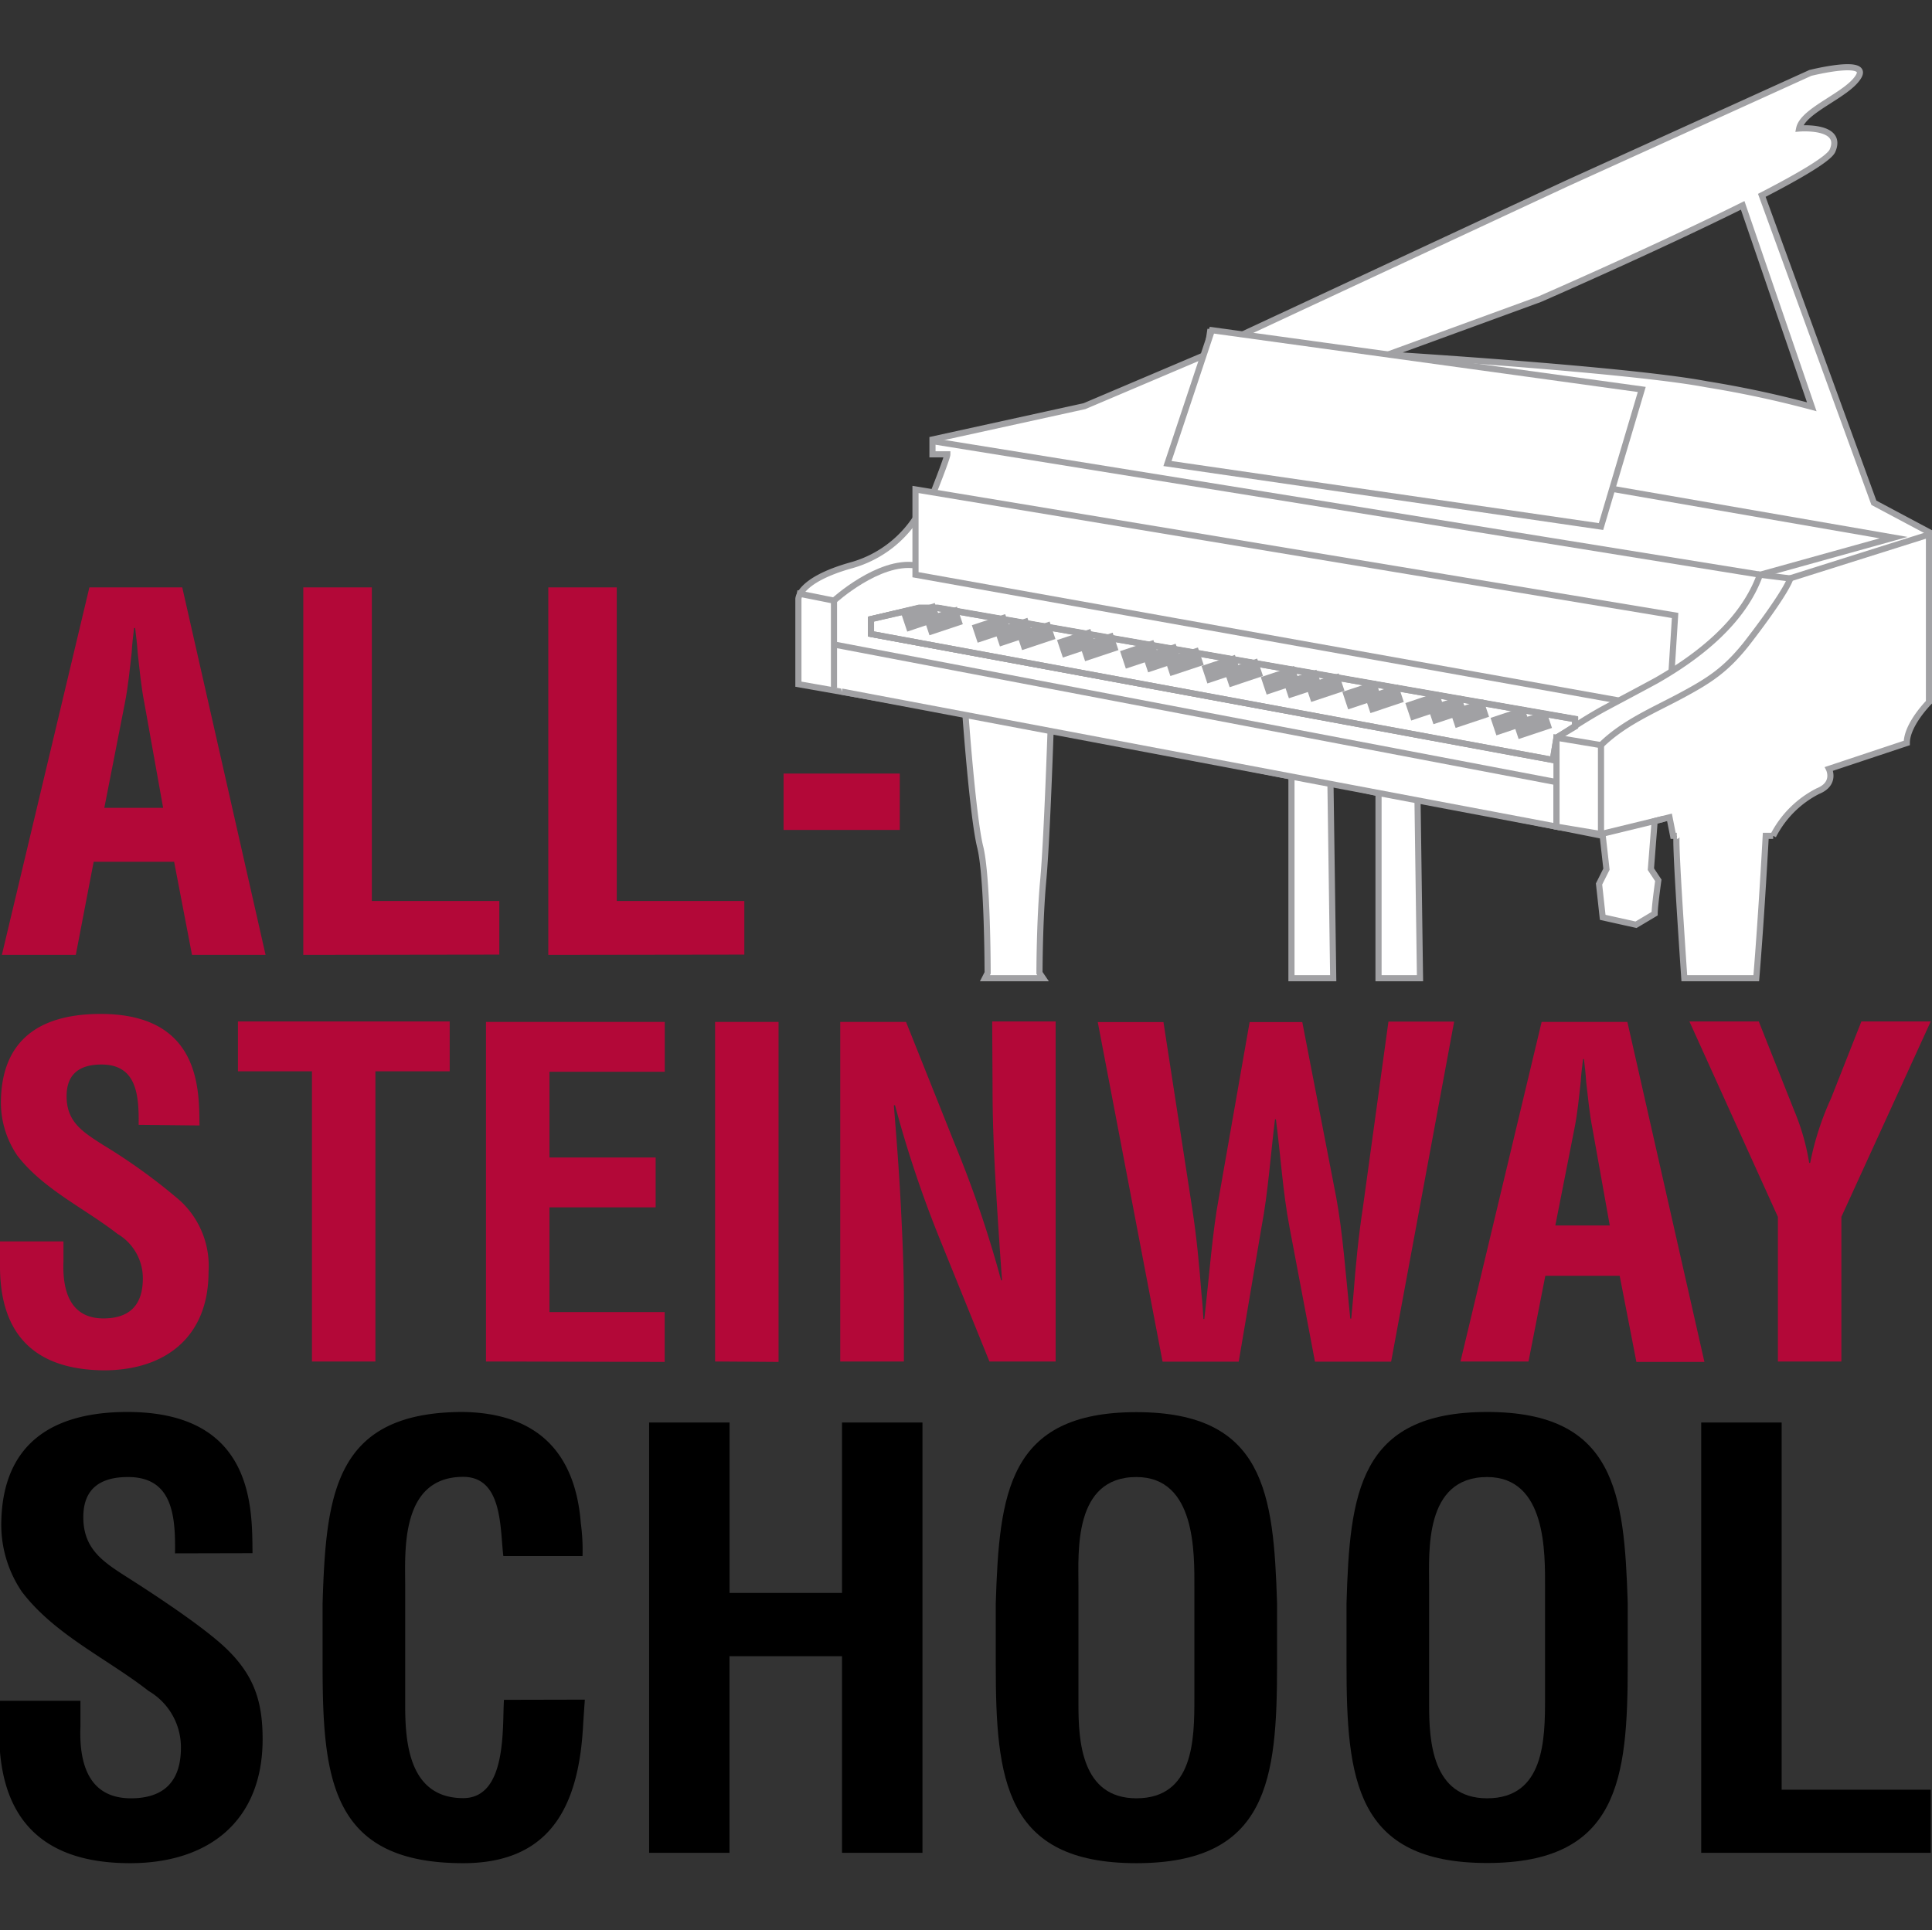
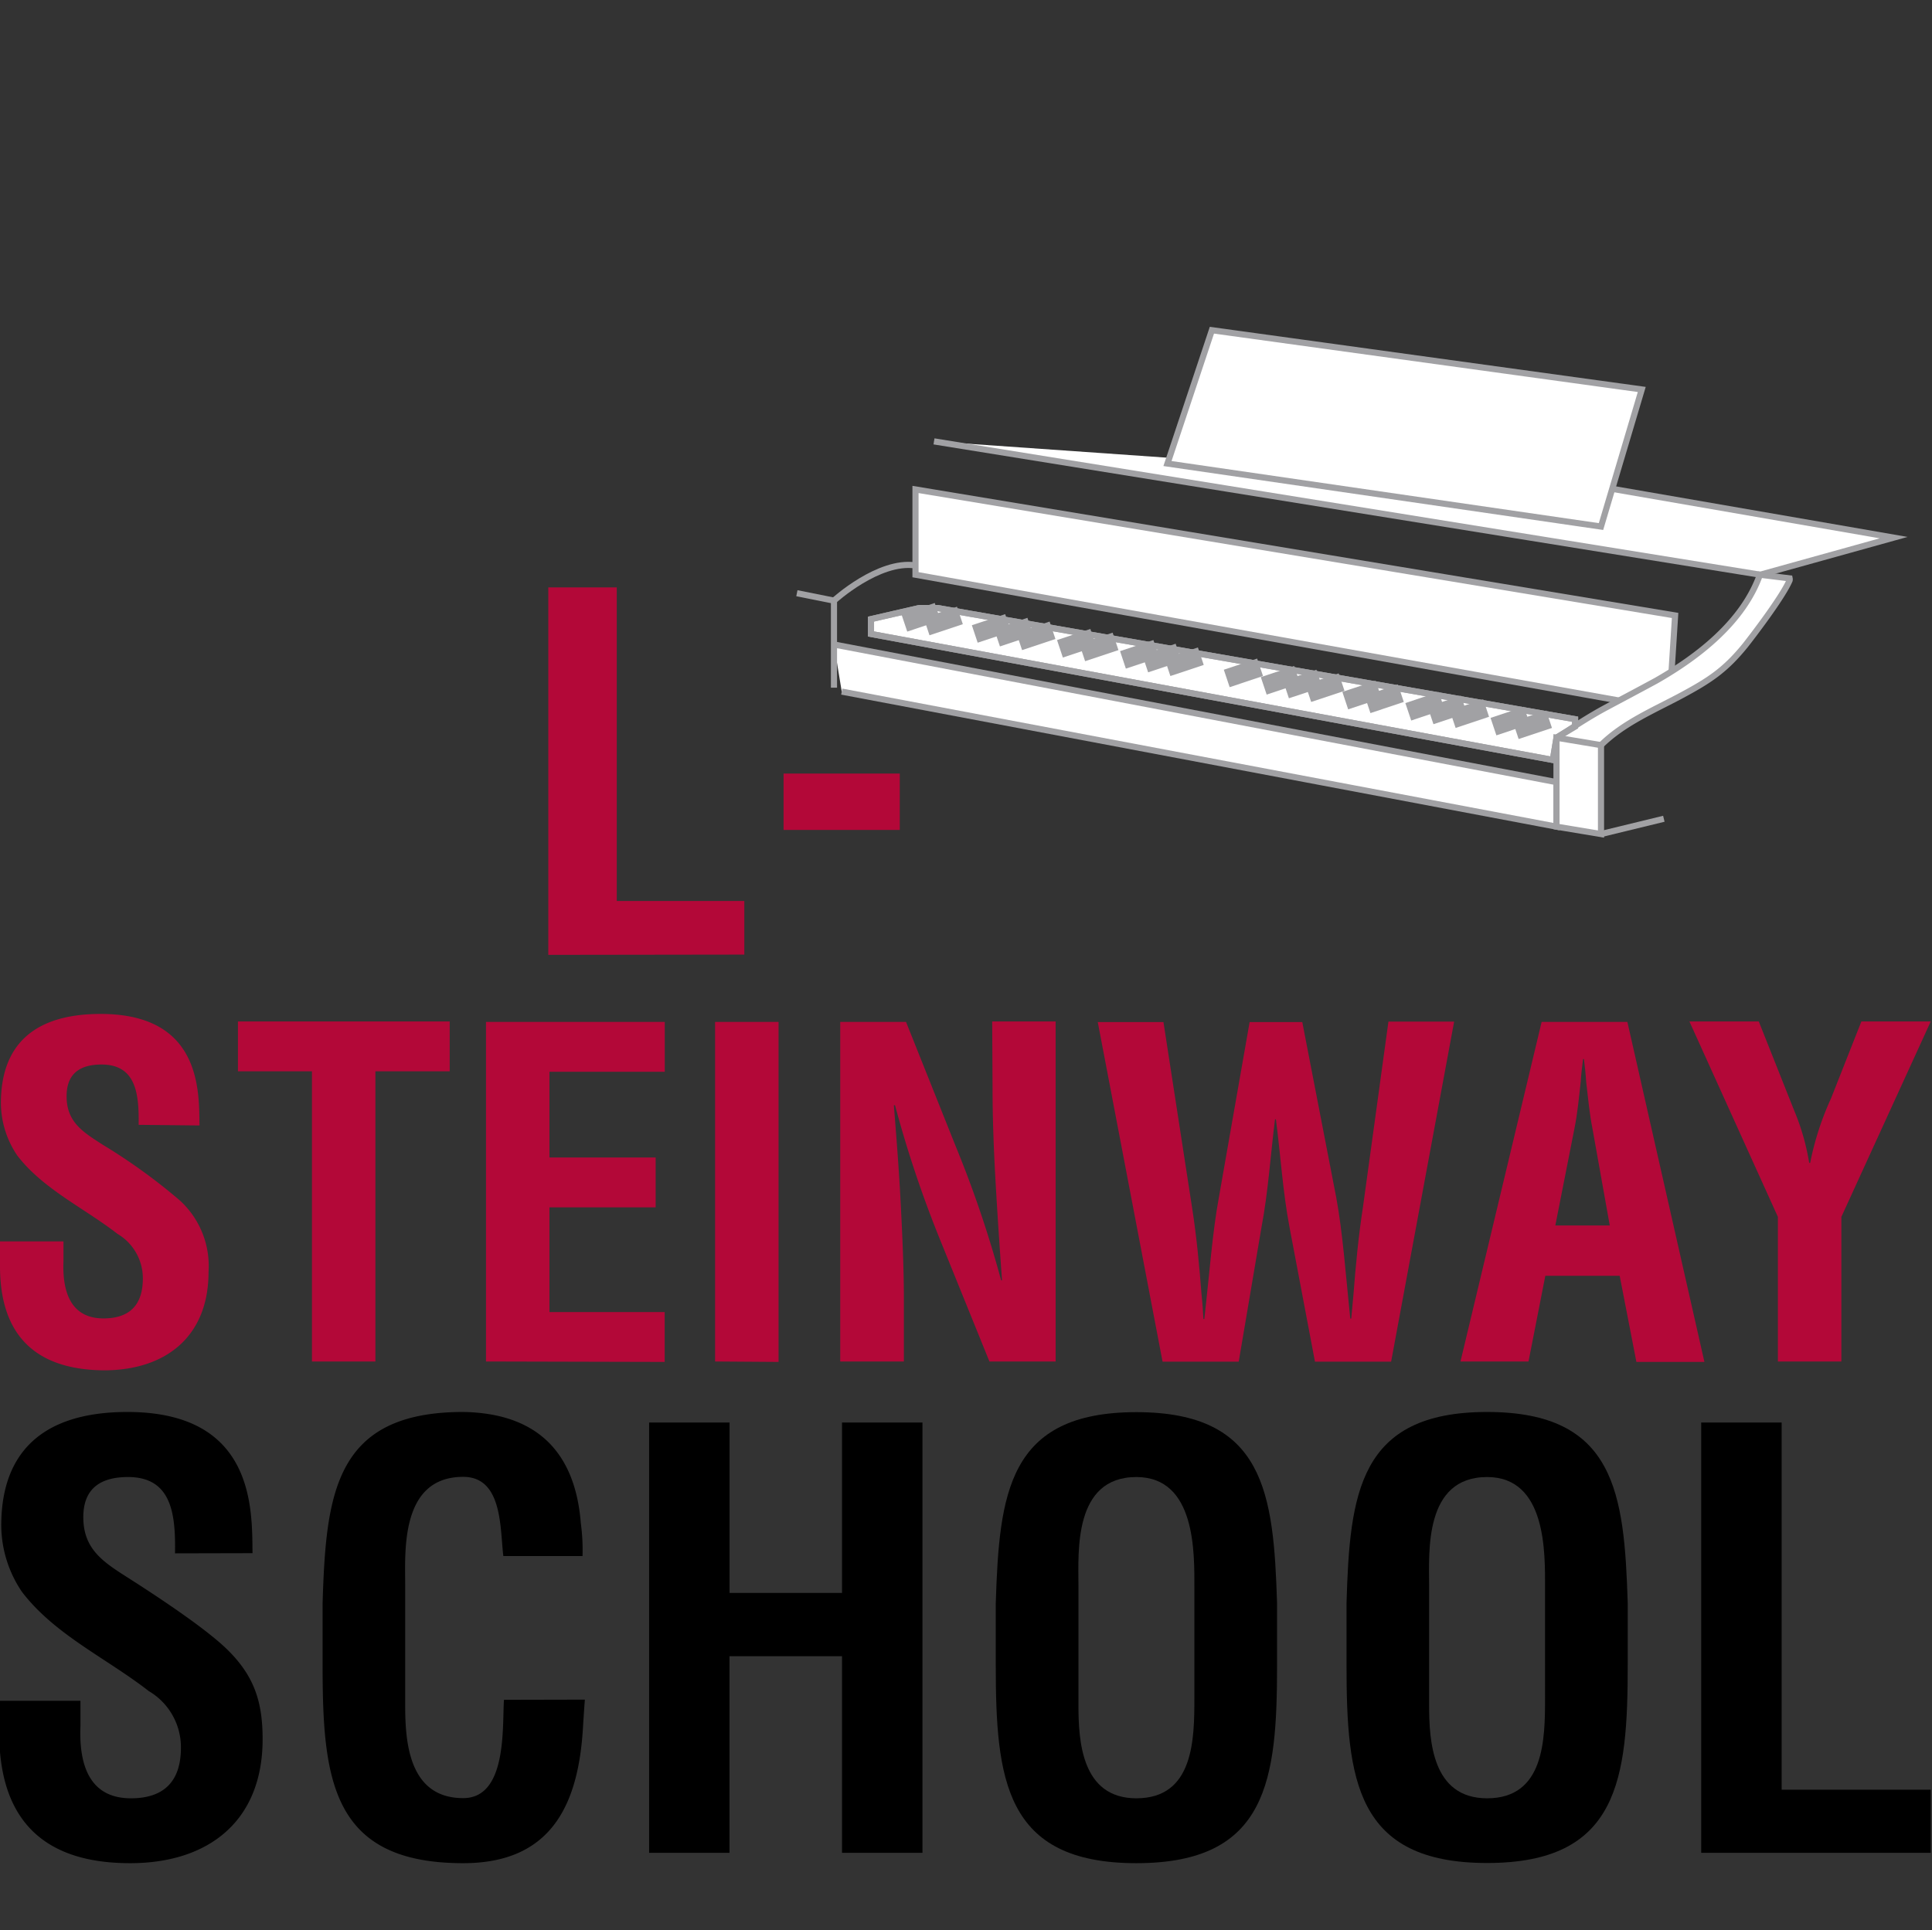
<svg xmlns="http://www.w3.org/2000/svg" viewBox="0 0 216.14 216">
  <rect x="0" y="0" width="216.14" height="216" fill="#333333" stroke="none" />
  <title>all-steinway</title>
-   <path d="M209.64,56.26,197.1,21.86c4.3-2.22,7.53-4.12,7.91-5,1.25-2.9-3.73-2.48-3.73-2.48.42-2.07,5.39-3.73,6.64-5.81s-5.39-.41-5.39-.41L175.17,20.58l-36.48,17-3.32-.41L135,39.64l-13.68,5.81-17,3.73v1.66h1.66c0,.41-1.66,4.56-1.66,4.56L102.62,55v2.07H103a12.68,12.68,0,0,1-7.88,6.22c-5.8,1.66-5.8,3.73-5.8,3.73v9.54L108,79.85s.83,11.61,1.66,14.93.83,14.09.83,14.09l-.3.59h6.5l-.4-.59s0-5.8.42-10.36.83-17,.83-17l26.94,5.39v22.56h4.67l-.31-21.94,5.38,1.25v20.69h4.64l-.28-20.07,20.72,4.14.42,3.73-.83,1.66.41,3.73,3.73.83,2.08-1.24c0-.83.41-3.73.41-3.73l-.83-1.25.42-5.38,1.66-.42.41,2.07h.41c-.2,0,.29,7.87.84,15.93h8.05c.59-7.14,1.06-15.93,1.06-15.93h.83a11.46,11.46,0,0,1,5-5c2.07-.83,1.24-2.49,1.24-2.49l8.71-2.9c0-2.07,2.48-4.56,2.48-4.56V59.54ZM176.2,81.31l-2.07,1.24L173.72,85,97.44,70.94V69.28L102.83,68h2.07l71.3,12.44ZM190.92,43c-8.7-1.66-35.65-3.32-35.65-3.32l17-6.21s13-5.67,22.69-10.49l7.73,22.54A117.12,117.12,0,0,0,190.92,43Z" style="fill:#fff;stroke:#a1a1a4;stroke-miterlimit:10;stroke-width:0.687px" />
  <polyline points="104.49 49.39 196.93 64.31 211.85 60.16 180.36 54.7" style="fill:#fff;stroke:#a1a1a4;stroke-miterlimit:10;stroke-width:0.687px" />
  <polygon points="102.83 68.04 97.44 69.28 97.44 70.94 173.72 85.04 174.13 82.55 176.21 81.31 176.21 80.48 104.9 68.04 102.83 68.04" style="fill:#fff;stroke:#a1a1a4;stroke-miterlimit:10;stroke-width:0.687px" />
  <polygon points="102.42 54.77 187.4 68.87 186.98 75.5 181.18 78.4 102.42 64.31 102.42 54.77" style="fill:#fff;stroke:#a1a1a4;stroke-miterlimit:10;stroke-width:0.687px" />
  <polygon points="135.58 36.95 130.61 51.87 179.11 58.92 183.67 43.58 135.58 36.95" style="fill:#fff;stroke:#a1a1a4;stroke-miterlimit:10;stroke-width:0.687px" />
  <polyline points="93.3 72.12 174.13 87.52 174.13 92.5 94.17 77.39" style="fill:#fff;stroke:#a1a1a4;stroke-miterlimit:10;stroke-width:0.687px" />
  <polyline points="89.15 66.38 93.3 67.21 93.3 76.95" style="fill:none;stroke:#a1a1a4;stroke-miterlimit:10;stroke-width:0.687px" />
  <path d="M93.3,67.21s5-4.56,9.12-3.94" style="fill:none;stroke:#a1a1a4;stroke-miterlimit:10;stroke-width:0.687px" />
  <path d="M179.11,83.38c2.55-2.51,5.89-3.89,9-5.56S193,75,195.27,72.19c.79-1,4.15-5.39,4.94-7.25a.54.54,0,0,0,0-.22l-3.32-.41C195,69.6,190,73.47,185.29,76.16c-1.84,1-3.73,2-5.6,3s-3.6,2.15-5.38,3.29l-.18.11" style="fill:#fff;stroke:#a1a1a4;stroke-miterlimit:10;stroke-width:0.687px" />
  <polygon points="174.13 82.55 174.13 92.5 179.11 93.33 179.11 83.38 174.13 82.55" style="fill:#fff;stroke:#a1a1a4;stroke-miterlimit:10;stroke-width:0.687px" />
-   <line x1="200.25" y1="64.72" x2="216" y2="59.75" style="fill:#fff;stroke:#a1a1a4;stroke-miterlimit:10;stroke-width:0.687px" />
  <line x1="101.17" y1="69.7" x2="104.9" y2="68.45" style="fill:#fff;stroke:#a1a1a4;stroke-miterlimit:10;stroke-width:2.06px" />
  <polygon points="102.83 68.04 97.44 69.28 97.44 70.94 173.72 85.04 174.13 82.55 176.21 81.31 176.21 80.48 104.9 68.04 102.83 68.04" style="fill:none;stroke:#a1a1a4;stroke-miterlimit:10;stroke-width:0.687px" />
  <line x1="103.66" y1="70.11" x2="107.39" y2="68.87" style="fill:#fff;stroke:#a1a1a4;stroke-miterlimit:10;stroke-width:2.06px" />
  <line x1="118.58" y1="72.6" x2="122.31" y2="71.36" style="fill:#fff;stroke:#a1a1a4;stroke-miterlimit:10;stroke-width:2.06px" />
  <line x1="121.07" y1="73.01" x2="124.8" y2="71.77" style="fill:#fff;stroke:#a1a1a4;stroke-miterlimit:10;stroke-width:2.06px" />
  <line x1="125.63" y1="73.84" x2="129.36" y2="72.6" style="fill:#fff;stroke:#a1a1a4;stroke-miterlimit:10;stroke-width:2.06px" />
  <line x1="128.12" y1="74.26" x2="131.85" y2="73.01" style="fill:#fff;stroke:#a1a1a4;stroke-miterlimit:10;stroke-width:2.06px" />
  <line x1="130.61" y1="74.67" x2="134.34" y2="73.43" style="fill:#fff;stroke:#a1a1a4;stroke-miterlimit:10;stroke-width:2.06px" />
-   <line x1="134.75" y1="75.5" x2="138.48" y2="74.26" style="fill:#fff;stroke:#a1a1a4;stroke-miterlimit:10;stroke-width:2.06px" />
  <line x1="137.24" y1="75.92" x2="140.97" y2="74.67" style="fill:#fff;stroke:#a1a1a4;stroke-miterlimit:10;stroke-width:2.06px" />
  <line x1="141.38" y1="76.75" x2="145.11" y2="75.5" style="fill:#fff;stroke:#a1a1a4;stroke-miterlimit:10;stroke-width:2.06px" />
  <line x1="143.87" y1="77.16" x2="147.6" y2="75.92" style="fill:#fff;stroke:#a1a1a4;stroke-miterlimit:10;stroke-width:2.06px" />
  <line x1="146.36" y1="77.57" x2="150.09" y2="76.33" style="fill:#fff;stroke:#a1a1a4;stroke-miterlimit:10;stroke-width:2.06px" />
  <line x1="150.5" y1="78.4" x2="154.23" y2="77.16" style="fill:#fff;stroke:#a1a1a4;stroke-miterlimit:10;stroke-width:2.06px" />
  <line x1="152.99" y1="78.82" x2="156.72" y2="77.57" style="fill:#fff;stroke:#a1a1a4;stroke-miterlimit:10;stroke-width:2.06px" />
  <line x1="157.55" y1="79.65" x2="161.28" y2="78.4" style="fill:#fff;stroke:#a1a1a4;stroke-miterlimit:10;stroke-width:2.06px" />
  <line x1="160.04" y1="80.06" x2="163.77" y2="78.82" style="fill:#fff;stroke:#a1a1a4;stroke-miterlimit:10;stroke-width:2.06px" />
  <line x1="162.52" y1="80.48" x2="166.26" y2="79.23" style="fill:#fff;stroke:#a1a1a4;stroke-miterlimit:10;stroke-width:2.06px" />
  <line x1="167.08" y1="81.31" x2="170.82" y2="80.06" style="fill:#fff;stroke:#a1a1a4;stroke-miterlimit:10;stroke-width:2.06px" />
  <line x1="169.57" y1="81.72" x2="173.3" y2="80.48" style="fill:#fff;stroke:#a1a1a4;stroke-miterlimit:10;stroke-width:2.06px" />
  <line x1="109.05" y1="70.94" x2="112.78" y2="69.7" style="fill:#fff;stroke:#a1a1a4;stroke-miterlimit:10;stroke-width:2.06px" />
  <line x1="111.54" y1="71.36" x2="115.27" y2="70.11" style="fill:#fff;stroke:#a1a1a4;stroke-miterlimit:10;stroke-width:2.06px" />
  <line x1="114.02" y1="71.77" x2="117.75" y2="70.53" style="fill:#fff;stroke:#a1a1a4;stroke-miterlimit:10;stroke-width:2.06px" />
  <line x1="179.11" y1="93.33" x2="186.14" y2="91.62" style="fill:#fff;stroke:#a1a1a4;stroke-miterlimit:10;stroke-width:0.687px" />
  <path d="M198,93.53" style="fill:#fff;stroke:#a1a1a4;stroke-miterlimit:10;stroke-width:0.687px" />
  <path d="M187,93.33" style="fill:#fff;stroke:#a1a1a4;stroke-miterlimit:10;stroke-width:0.687px" />
-   <path d="M.21,106.85,10,65.73H20.39l9.32,41.12H21.48l-2-10.42h-9l-2,10.42ZM11.67,90.4h6.58L16.16,78.72c-.38-1.92-.54-3.78-.76-5.7-.06-.93-.17-1.86-.28-2.74H15c-.11.88-.22,1.81-.27,2.74-.22,1.92-.39,3.78-.77,5.7Z" style="fill:#b30838" />
-   <path d="M33.93,106.85V65.73H41.6v35.09H55.86v6Z" style="fill:#b30838" />
  <path d="M61.34,106.85V65.73H69v35.09H83.27v6Z" style="fill:#b30838" />
  <path d="M87.66,92.87V86.56h13v6.31Z" style="fill:#b30838" />
  <path d="M19.58,173.82c.07-4.31-.32-8.54-5.26-8.54-3,0-5,1.22-5,4.49,0,3.66,2.32,5.07,5.14,6.87s8.41,5.46,10.92,7.9c3.08,3,4,5.91,4,10.08,0,9.12-6,13.87-14.83,13.87-10.79,0-14.64-6-14.64-14.64v-3.53H9v2.82c-.19,4.69,1.22,8.09,5.65,8.09,3.79,0,5.59-2,5.59-5.65a7.29,7.29,0,0,0-3.6-6.35c-4.69-3.66-10.53-6.3-14.19-11.11a13.38,13.38,0,0,1-2.31-7.39C.13,162.52,4.75,158,14.25,158c14.32,0,13.94,11,14,15.8Z" />
-   <path d="M65.43,190.19c-.07.9-.13,1.86-.19,2.76-.45,8.8-3.41,15.54-13.42,15.54-14.77,0-15.73-9.38-15.73-22.22V179.4C36.47,167.14,37.43,158,51.82,158c8,.13,12.52,4.24,13.16,12.46a22.45,22.45,0,0,1,.19,3.66H56.31c-.38-3.08-.06-8.86-4.49-8.86-7.07,0-6.49,8.41-6.49,12.13v13.36c0,4,.32,10.46,6.49,10.46,4.94,0,4.36-8,4.56-11Z" />
+   <path d="M65.43,190.19c-.07.9-.13,1.86-.19,2.76-.45,8.8-3.41,15.54-13.42,15.54-14.77,0-15.73-9.38-15.73-22.22V179.4C36.47,167.14,37.43,158,51.82,158c8,.13,12.52,4.24,13.16,12.46a22.45,22.45,0,0,1,.19,3.66H56.31c-.38-3.08-.06-8.86-4.49-8.86-7.07,0-6.49,8.41-6.49,12.13v13.36c0,4,.32,10.46,6.49,10.46,4.94,0,4.36-8,4.56-11" />
  <path d="M72.62,207.33V159.18h9v19.07H94.2V159.18h9v48.15h-9v-22H81.61v22Z" />
  <path d="M111.4,179.4c.39-12.26,1.35-21.38,15.73-21.38s15.35,9.12,15.74,21.38v6.87c0,12.84-1,22.22-15.74,22.22s-15.73-9.38-15.73-22.22Zm9.25,11.37c0,4,.32,10.46,6.48,10.46,6.43,0,6.49-6.61,6.49-11.23V177.67c0-3.85.19-12.39-6.49-12.39-7.06,0-6.48,8.41-6.48,12.13Z" />
  <path d="M150.64,179.4C151,167.14,152,158,166.37,158s15.34,9.12,15.73,21.38v6.87c0,12.84-1,22.22-15.73,22.22s-15.73-9.38-15.73-22.22Zm9.24,11.37c0,4,.32,10.46,6.49,10.46,6.42,0,6.48-6.61,6.48-11.23V177.67c0-3.85.19-12.39-6.48-12.39-7.07,0-6.49,8.41-6.49,12.13Z" />
  <path d="M190.32,207.33V159.18h9v41.09H216v7.06Z" />
  <path d="M15.51,125.87c.05-3.4-.25-6.75-4.16-6.75-2.38,0-3.9,1-3.9,3.55,0,2.89,1.82,4,4.05,5.43a64.88,64.88,0,0,1,8.63,6.24,9.94,9.94,0,0,1,3.2,8c0,7.21-4.77,11-11.72,11C3.08,153.26,0,148.49,0,141.7v-2.79h7.1v2.23c-.15,3.7,1,6.39,4.47,6.39,3,0,4.41-1.57,4.41-4.46a5.76,5.76,0,0,0-2.84-5c-3.71-2.89-8.32-5-11.21-8.77a10.58,10.58,0,0,1-1.83-5.84c0-6.49,3.65-10,11.16-10,11.31,0,11,8.72,11.06,12.48Z" style="fill:#b30838" />
  <path d="M26.62,114.3H50.31v5.58H42v32.47h-7.1V119.88H26.62Z" style="fill:#b30838" />
  <path d="M54.37,152.35v-38h20v5.58H61.47v9.59H73.35v5.58H61.47v11.72H74.36v5.58Z" style="fill:#b30838" />
  <path d="M80,152.35v-38h7.1v38.05Z" style="fill:#b30838" />
  <path d="M111,114.3h7.1v38.05h-7.41L105.2,138.8a128,128,0,0,1-5.07-15.12H100c.25,3.15.56,7,.76,10.86s.36,7.61.36,10.66v7.15H94v-38h7.36l5.53,13.85A125.85,125.85,0,0,1,112,143.27h.1c-.25-3.45-.5-7.16-.71-10.81s-.35-7.3-.35-10.7Z" style="fill:#b30838" />
  <path d="M149.49,134c.71,3.81,1.07,8.68,1.57,13.55h.11c.1-.91.15-1.83.25-2.74.25-3.25.56-6.49,1.06-9.74l2.85-20.75h7.35l-7.05,38.05h-8.52l-2.84-15c-.76-4-1-8.06-1.53-12.12h-.1c-.51,4.06-.76,8.11-1.52,12.12l-2.54,15h-8.52l-7.25-38h7.35l3.2,20.75c.51,3.25.81,6.49,1.06,9.74.1.91.16,1.83.21,2.74h.1c.56-4.87.91-9.74,1.62-13.55l3.45-19.68h5.89Z" style="fill:#b30838" />
  <path d="M163.39,152.35l9.08-38h9.59l8.62,38.05h-7.61l-1.87-9.64h-8.32L171,152.35ZM174,137.13h6.09l-1.93-10.81c-.35-1.77-.5-3.5-.71-5.27-.05-.87-.15-1.73-.25-2.54h-.1c-.1.81-.21,1.67-.26,2.54-.2,1.77-.35,3.5-.71,5.27Z" style="fill:#b30838" />
  <path d="M200.73,124.29a25.53,25.53,0,0,1,1.67,5.84h.11a32.32,32.32,0,0,1,2.33-7.21l3.4-8.62H216L206,136.17v16.18h-7.1V136.17L189,114.3h7.76Z" style="fill:#b30838" />
</svg>